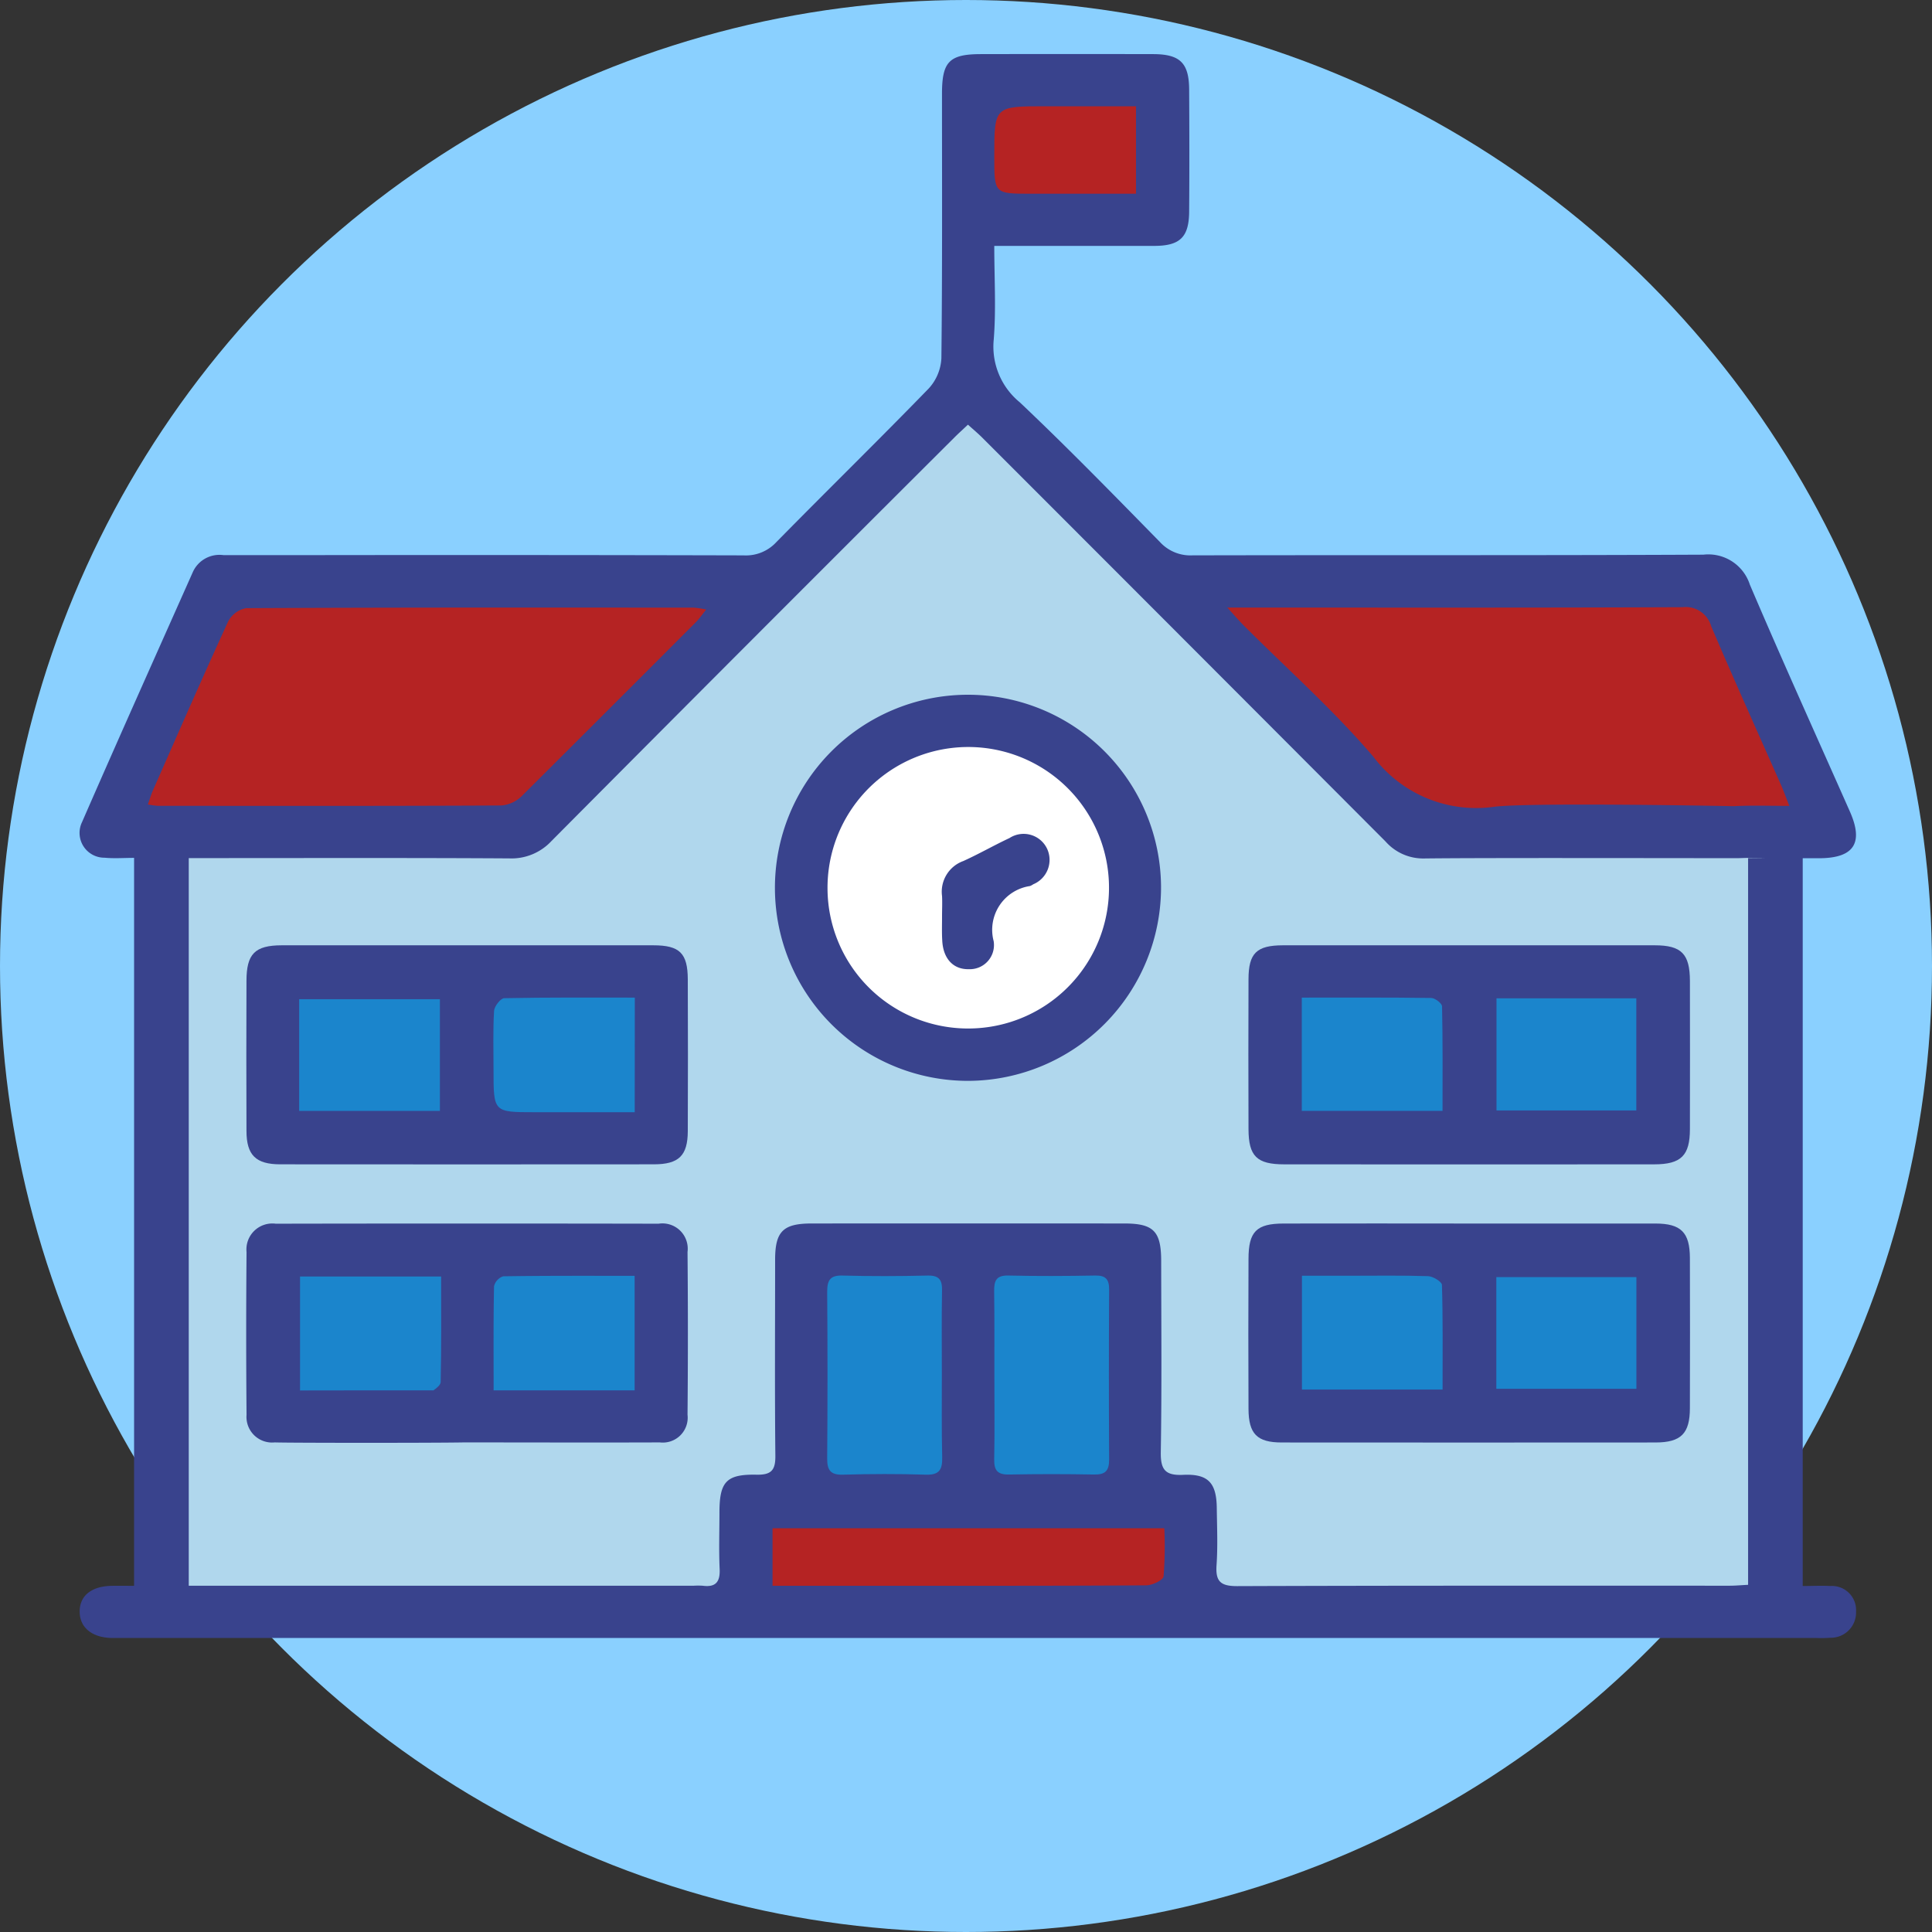
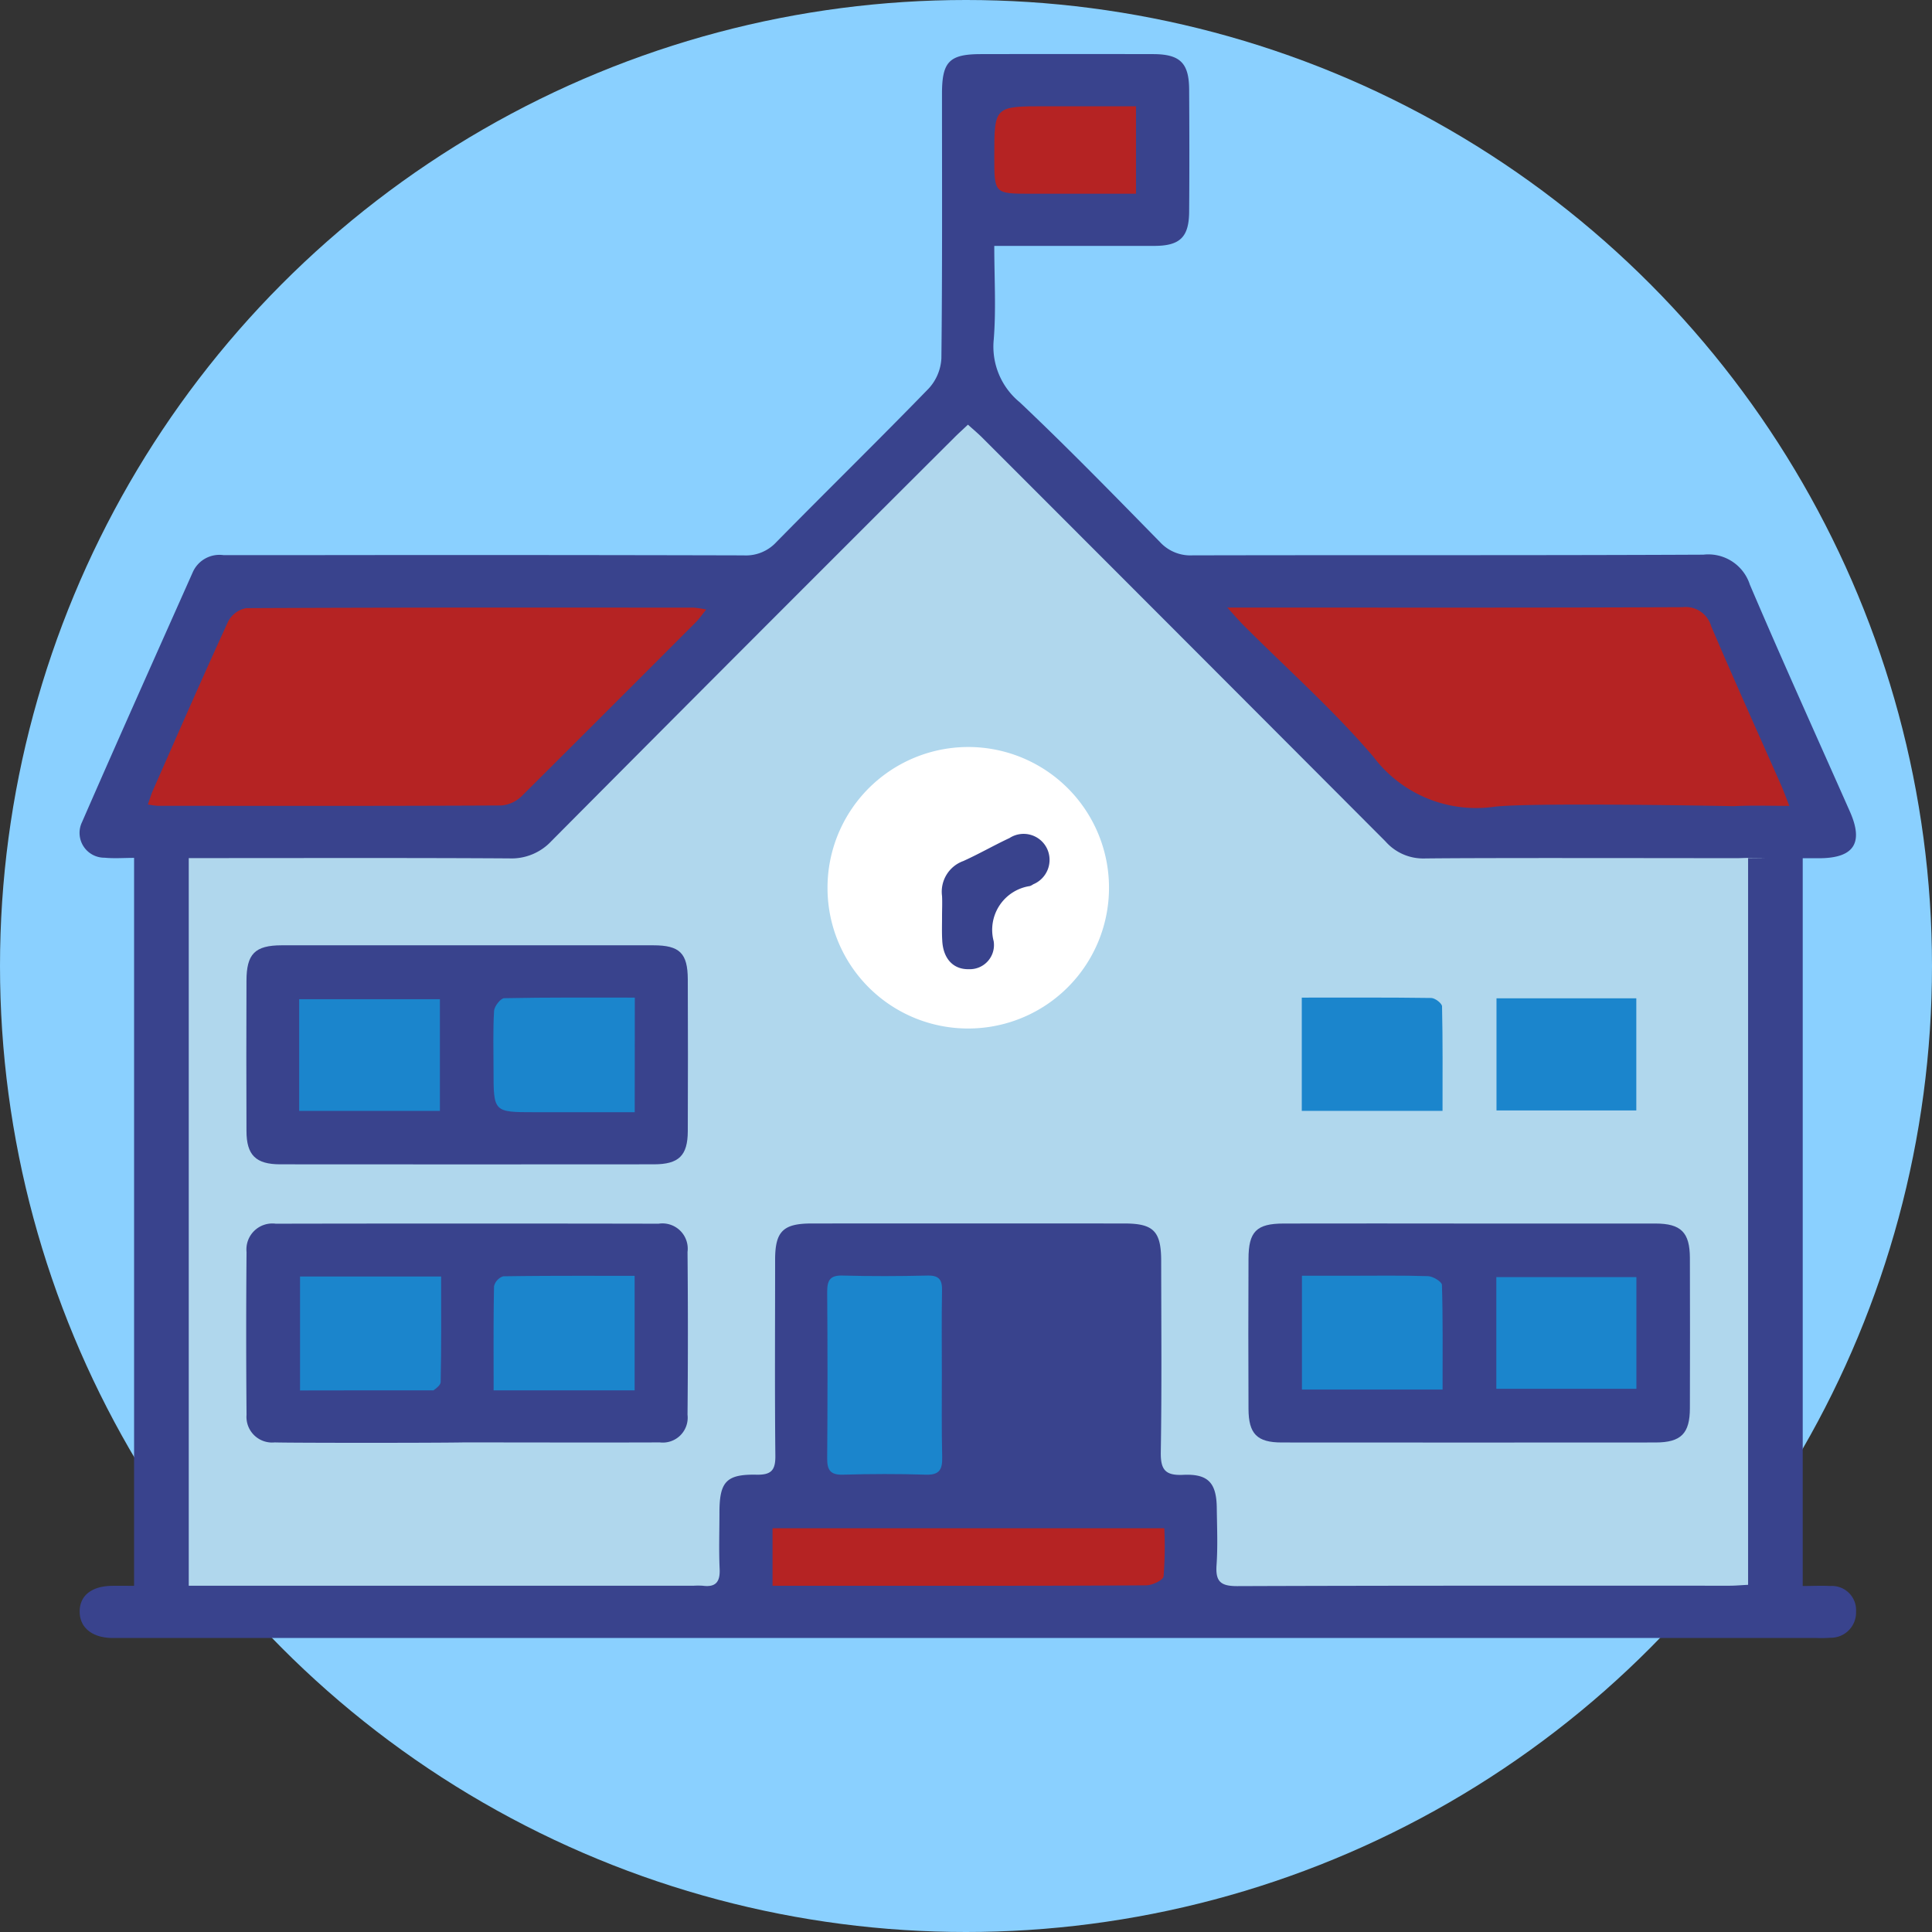
<svg xmlns="http://www.w3.org/2000/svg" width="80" height="80" viewBox="0 0 80 80">
  <rect x="0" y="0" width="80" height="80" fill="#333333" stroke="none" />
  <g id="Group_10566" data-name="Group 10566" transform="translate(-126 -969.419)">
    <circle id="Ellipse_17" data-name="Ellipse 17" cx="40" cy="40" r="40" transform="translate(126 969.419)" fill="#8ad0ff" />
-     <path id="Path_873" data-name="Path 873" d="M3355.035,4209.151h0Z" transform="translate(-3156.676 -3204.199)" fill="#4ea3ea" />
    <path id="Path_874" data-name="Path 874" d="M3358.465,4239.291c-.375-.021-.752,0-1.142,0v-30.136c.293,0,.52,0,.747,0,1.382-.022,1.775-.646,1.208-1.928-1.386-3.13-2.8-6.248-4.144-9.4a1.807,1.807,0,0,0-1.927-1.241c-7.051.033-14.1.012-21.153.028a1.709,1.709,0,0,1-1.345-.55c-1.914-1.952-3.824-3.912-5.809-5.79a2.977,2.977,0,0,1-1.075-2.6c.1-1.261.022-2.534.022-3.874h.945c1.89,0,3.781,0,5.672,0,1.071,0,1.444-.359,1.452-1.415.013-1.686.01-3.373,0-5.06-.006-1.1-.377-1.463-1.487-1.466q-3.564-.007-7.127,0c-1.313,0-1.619.307-1.62,1.63,0,3.655.016,7.31-.025,10.964a2,2,0,0,1-.524,1.251c-2.083,2.145-4.221,4.235-6.316,6.368a1.711,1.711,0,0,1-1.348.543q-9.159-.023-18.318-.01c-1.073,0-2.146,0-3.219,0a1.209,1.209,0,0,0-1.262.68c-1.537,3.454-3.082,6.9-4.595,10.37a1.027,1.027,0,0,0,.928,1.479c.4.038.8.007,1.225.007v30.143c-.339,0-.639-.006-.939,0-.834.02-1.315.413-1.314,1.066s.495,1.066,1.3,1.093c.128,0,.256,0,.383,0h70.2a5.436,5.436,0,0,0,.612-.009,1.044,1.044,0,0,0,1.061-1.087A1,1,0,0,0,3358.465,4239.291Z" transform="translate(-3156.676 -3204.199)" fill="#39438d" />
    <path id="Path_875" data-name="Path 875" d="M3325.966,4178.018h3.749v3.622h-4.36c-1.508,0-1.508,0-1.508-1.54C3323.847,4178.018,3323.847,4178.018,3325.966,4178.018Z" transform="translate(-3156.676 -3204.199)" fill="#b52323" />
    <path id="Path_876" data-name="Path 876" d="M3288.8,4206.928c.088-.25.136-.419.206-.577,1.03-2.335,2.05-4.675,3.115-6.994a1.064,1.064,0,0,1,.748-.557c6.177-.031,12.354-.024,18.53-.021a4.163,4.163,0,0,1,.521.078c-.184.227-.293.388-.428.523q-3.6,3.606-7.209,7.2a1.363,1.363,0,0,1-.847.391c-4.748.024-9.5.017-14.242.014A3.513,3.513,0,0,1,3288.8,4206.928Z" transform="translate(-3156.676 -3204.199)" fill="#b52323" />
    <path id="Path_877" data-name="Path 877" d="M3330.857,4238.892c-.02.158-.47.371-.723.372-3.956.024-7.913.017-11.869.017h-3.6V4236.9h16.223A15.894,15.894,0,0,1,3330.857,4238.892Z" transform="translate(-3156.676 -3204.199)" fill="#b52323" />
    <path id="Path_878" data-name="Path 878" d="M3321.69,4233.955c.012.506-.109.744-.675.726-1.146-.037-2.295-.032-3.442,0-.519.014-.649-.2-.645-.676q.026-3.445,0-6.89c0-.474.108-.694.636-.679,1.172.032,2.347.028,3.519,0,.483-.011.614.182.6.631-.021,1.148-.007,2.3-.007,3.445S3321.663,4232.808,3321.69,4233.955Z" transform="translate(-3156.676 -3204.199)" fill="#1b85cc" />
-     <path id="Path_879" data-name="Path 879" d="M3323.842,4227.085c-.006-.427.081-.662.585-.65,1.2.028,2.4.022,3.6,0,.432-.007.578.155.576.58q-.02,3.522,0,7.043c0,.468-.164.625-.624.617q-1.76-.033-3.52,0c-.47.01-.624-.167-.615-.626.022-1.173.007-2.347.007-3.521C3323.848,4229.382,3323.859,4228.233,3323.842,4227.085Z" transform="translate(-3156.676 -3204.199)" fill="#1b85cc" />
    <path id="Path_880" data-name="Path 880" d="M3355.061,4209.151v30.091c-.274.013-.522.037-.77.037-6.8,0-13.591-.008-20.386.017-.683,0-.9-.188-.855-.862.055-.788.02-1.584.01-2.376-.012-1.033-.352-1.418-1.385-1.37-.751.036-.945-.212-.933-.946.043-2.631.019-5.264.016-7.9,0-1.241-.313-1.561-1.521-1.562q-6.477-.005-12.952,0c-1.18,0-1.511.325-1.513,1.493,0,2.709-.018,5.418.01,8.127.007.6-.173.794-.781.782-1.246-.025-1.528.292-1.534,1.533,0,.792-.028,1.586.008,2.376.024.539-.171.759-.7.689a3.035,3.035,0,0,0-.383,0h-20.9v-30.13h.85c4.139,0,8.277-.013,12.416.012a2.257,2.257,0,0,0,1.756-.722q8.322-8.373,16.682-16.707c.161-.162.332-.315.561-.531.213.193.421.366.611.557q8.347,8.348,16.683,16.706a2.078,2.078,0,0,0,1.612.7c2.375-.03,10.156-.012,12.532-.012h.843c-.266,0-.5,0-.46,0a.2.2,0,0,1,.023,0c.153,0,.3-.011.463-.011v.02C3356.29,4209.151,3355.619,4209.152,3355.061,4209.151Z" transform="translate(-3156.676 -3204.199)" fill="#b0d7ed" />
    <path id="Path_881" data-name="Path 881" d="M3354.475,4207c-1.712-.033-8.4-.141-9.887.019a5.327,5.327,0,0,1-5.038-2.059c-1.652-1.939-3.578-3.644-5.383-5.452-.174-.174-.334-.363-.671-.732h.995c5.953,0,11.905.011,17.857-.016a1.1,1.1,0,0,1,1.185.789c.94,2.209,1.931,4.4,2.9,6.593.1.229.185.465.335.846C3355.946,4206.987,3355.2,4206.961,3354.475,4207Z" transform="translate(-3156.676 -3204.199)" fill="#b52323" />
    <path id="Path_882" data-name="Path 882" d="M3343.562,4224.282c2.553,0,5.107,0,7.66,0,1.062,0,1.426.367,1.429,1.428q.009,3.1,0,6.208c0,1.062-.367,1.429-1.426,1.43q-7.739.006-15.475,0c-1.022,0-1.372-.355-1.376-1.39q-.014-3.1,0-6.208c0-1.137.329-1.466,1.452-1.468Q3339.694,4224.276,3343.562,4224.282Z" transform="translate(-3156.676 -3204.199)" fill="#39438d" />
    <path id="Path_883" data-name="Path 883" d="M3344.636,4231.125h5.8V4226.5h-5.8Z" transform="translate(-3156.676 -3204.199)" fill="#1b85cc" />
    <path id="Path_884" data-name="Path 884" d="M3342.41,4231.156c0-1.49.016-2.91-.026-4.329,0-.133-.37-.359-.575-.366-1.093-.036-2.189-.017-3.284-.017h-1.938v4.712Z" transform="translate(-3156.676 -3204.199)" fill="#1b85cc" />
    <path id="Path_885" data-name="Path 885" d="M3302.068,4212.761c2.554,0,5.108,0,7.661,0,1.093,0,1.422.326,1.427,1.412q.012,3.143,0,6.285c-.005,1.012-.37,1.37-1.4,1.372q-7.737.007-15.474,0c-1.016,0-1.4-.383-1.4-1.385q-.012-3.1,0-6.208c0-1.12.348-1.473,1.454-1.476C3296.91,4212.757,3299.489,4212.761,3302.068,4212.761Z" transform="translate(-3156.676 -3204.199)" fill="#39438d" />
    <path id="Path_886" data-name="Path 886" d="M3295.064,4219.618h5.827v-4.625h-5.827Z" transform="translate(-3156.676 -3204.199)" fill="#1b85cc" />
    <path id="Path_887" data-name="Path 887" d="M3308.962,4214.927c-1.845,0-3.626-.013-5.406.024-.151,0-.411.336-.422.526-.048.815-.022,1.635-.022,2.452,0,1.743,0,1.743,1.7,1.743h4.146Z" transform="translate(-3156.676 -3204.199)" fill="#1b85cc" />
-     <path id="Path_888" data-name="Path 888" d="M3343.46,4212.761c2.579,0,5.158,0,7.737,0,1.106,0,1.452.356,1.455,1.476q.006,3.067,0,6.131c0,1.1-.364,1.462-1.478,1.463q-7.661.007-15.321,0c-1.134,0-1.475-.337-1.479-1.451q-.011-3.1,0-6.207c0-1.087.333-1.41,1.426-1.412C3338.353,4212.757,3340.906,4212.761,3343.46,4212.761Z" transform="translate(-3156.676 -3204.199)" fill="#39438d" />
    <path id="Path_889" data-name="Path 889" d="M3344.643,4214.956v4.643h5.789v-4.643Z" transform="translate(-3156.676 -3204.199)" fill="#1b85cc" />
    <path id="Path_890" data-name="Path 890" d="M3336.58,4214.927v4.69h5.828c0-1.478.012-2.9-.02-4.326,0-.125-.289-.346-.447-.349C3340.182,4214.917,3338.423,4214.927,3336.58,4214.927Z" transform="translate(-3156.676 -3204.199)" fill="#1b85cc" />
    <path id="Path_891" data-name="Path 891" d="M3309.947,4224.289q-7.927-.015-15.853,0a1.074,1.074,0,0,0-1.209,1.174q-.029,3.372,0,6.742a1.061,1.061,0,0,0,1.166,1.14c.676.022,6.6.024,7.833,0,2.7,0,5.409.01,8.113,0a1.031,1.031,0,0,0,1.148-1.144q.03-3.372,0-6.742A1.047,1.047,0,0,0,3309.947,4224.289Z" transform="translate(-3156.676 -3204.199)" fill="#39438d" />
    <path id="Path_892" data-name="Path 892" d="M3295.1,4231.194v-4.719h5.842c0,1.517.013,2.943-.019,4.368,0,.114-.154.248-.3.347C3298.67,4231.187,3295.36,4231.194,3295.1,4231.194Z" transform="translate(-3156.676 -3204.199)" fill="#1b85cc" />
    <path id="Path_893" data-name="Path 893" d="M3308.955,4231.191h-5.839c0-1.516-.012-2.914.017-4.31a.577.577,0,0,1,.379-.414c1.8-.028,3.6-.019,5.443-.019Z" transform="translate(-3156.676 -3204.199)" fill="#1b85cc" />
-     <path id="Path_894" data-name="Path 894" d="M3322.787,4218.374a7.994,7.994,0,1,1,7.965-8.037A8.014,8.014,0,0,1,3322.787,4218.374Z" transform="translate(-3156.676 -3204.199)" fill="#39438d" />
    <path id="Path_895" data-name="Path 895" d="M3322.784,4216.206a5.828,5.828,0,1,0-5.842-5.768A5.818,5.818,0,0,0,3322.784,4216.206Z" transform="translate(-3156.676 -3204.199)" fill="#fff" />
    <path id="Path_896" data-name="Path 896" d="M3321.684,4211.561c0-.28.014-.561,0-.84a1.35,1.35,0,0,1,.88-1.449c.649-.293,1.268-.651,1.913-.952a1.075,1.075,0,0,1,1.56.449,1.093,1.093,0,0,1-.576,1.465.636.636,0,0,1-.134.073,1.832,1.832,0,0,0-1.506,2.28,1,1,0,0,1-1.029,1.163c-.643.015-1.066-.436-1.1-1.195C3321.672,4212.224,3321.685,4211.893,3321.684,4211.561Z" transform="translate(-3156.676 -3204.199)" fill="#39438d" />
  </g>
</svg>